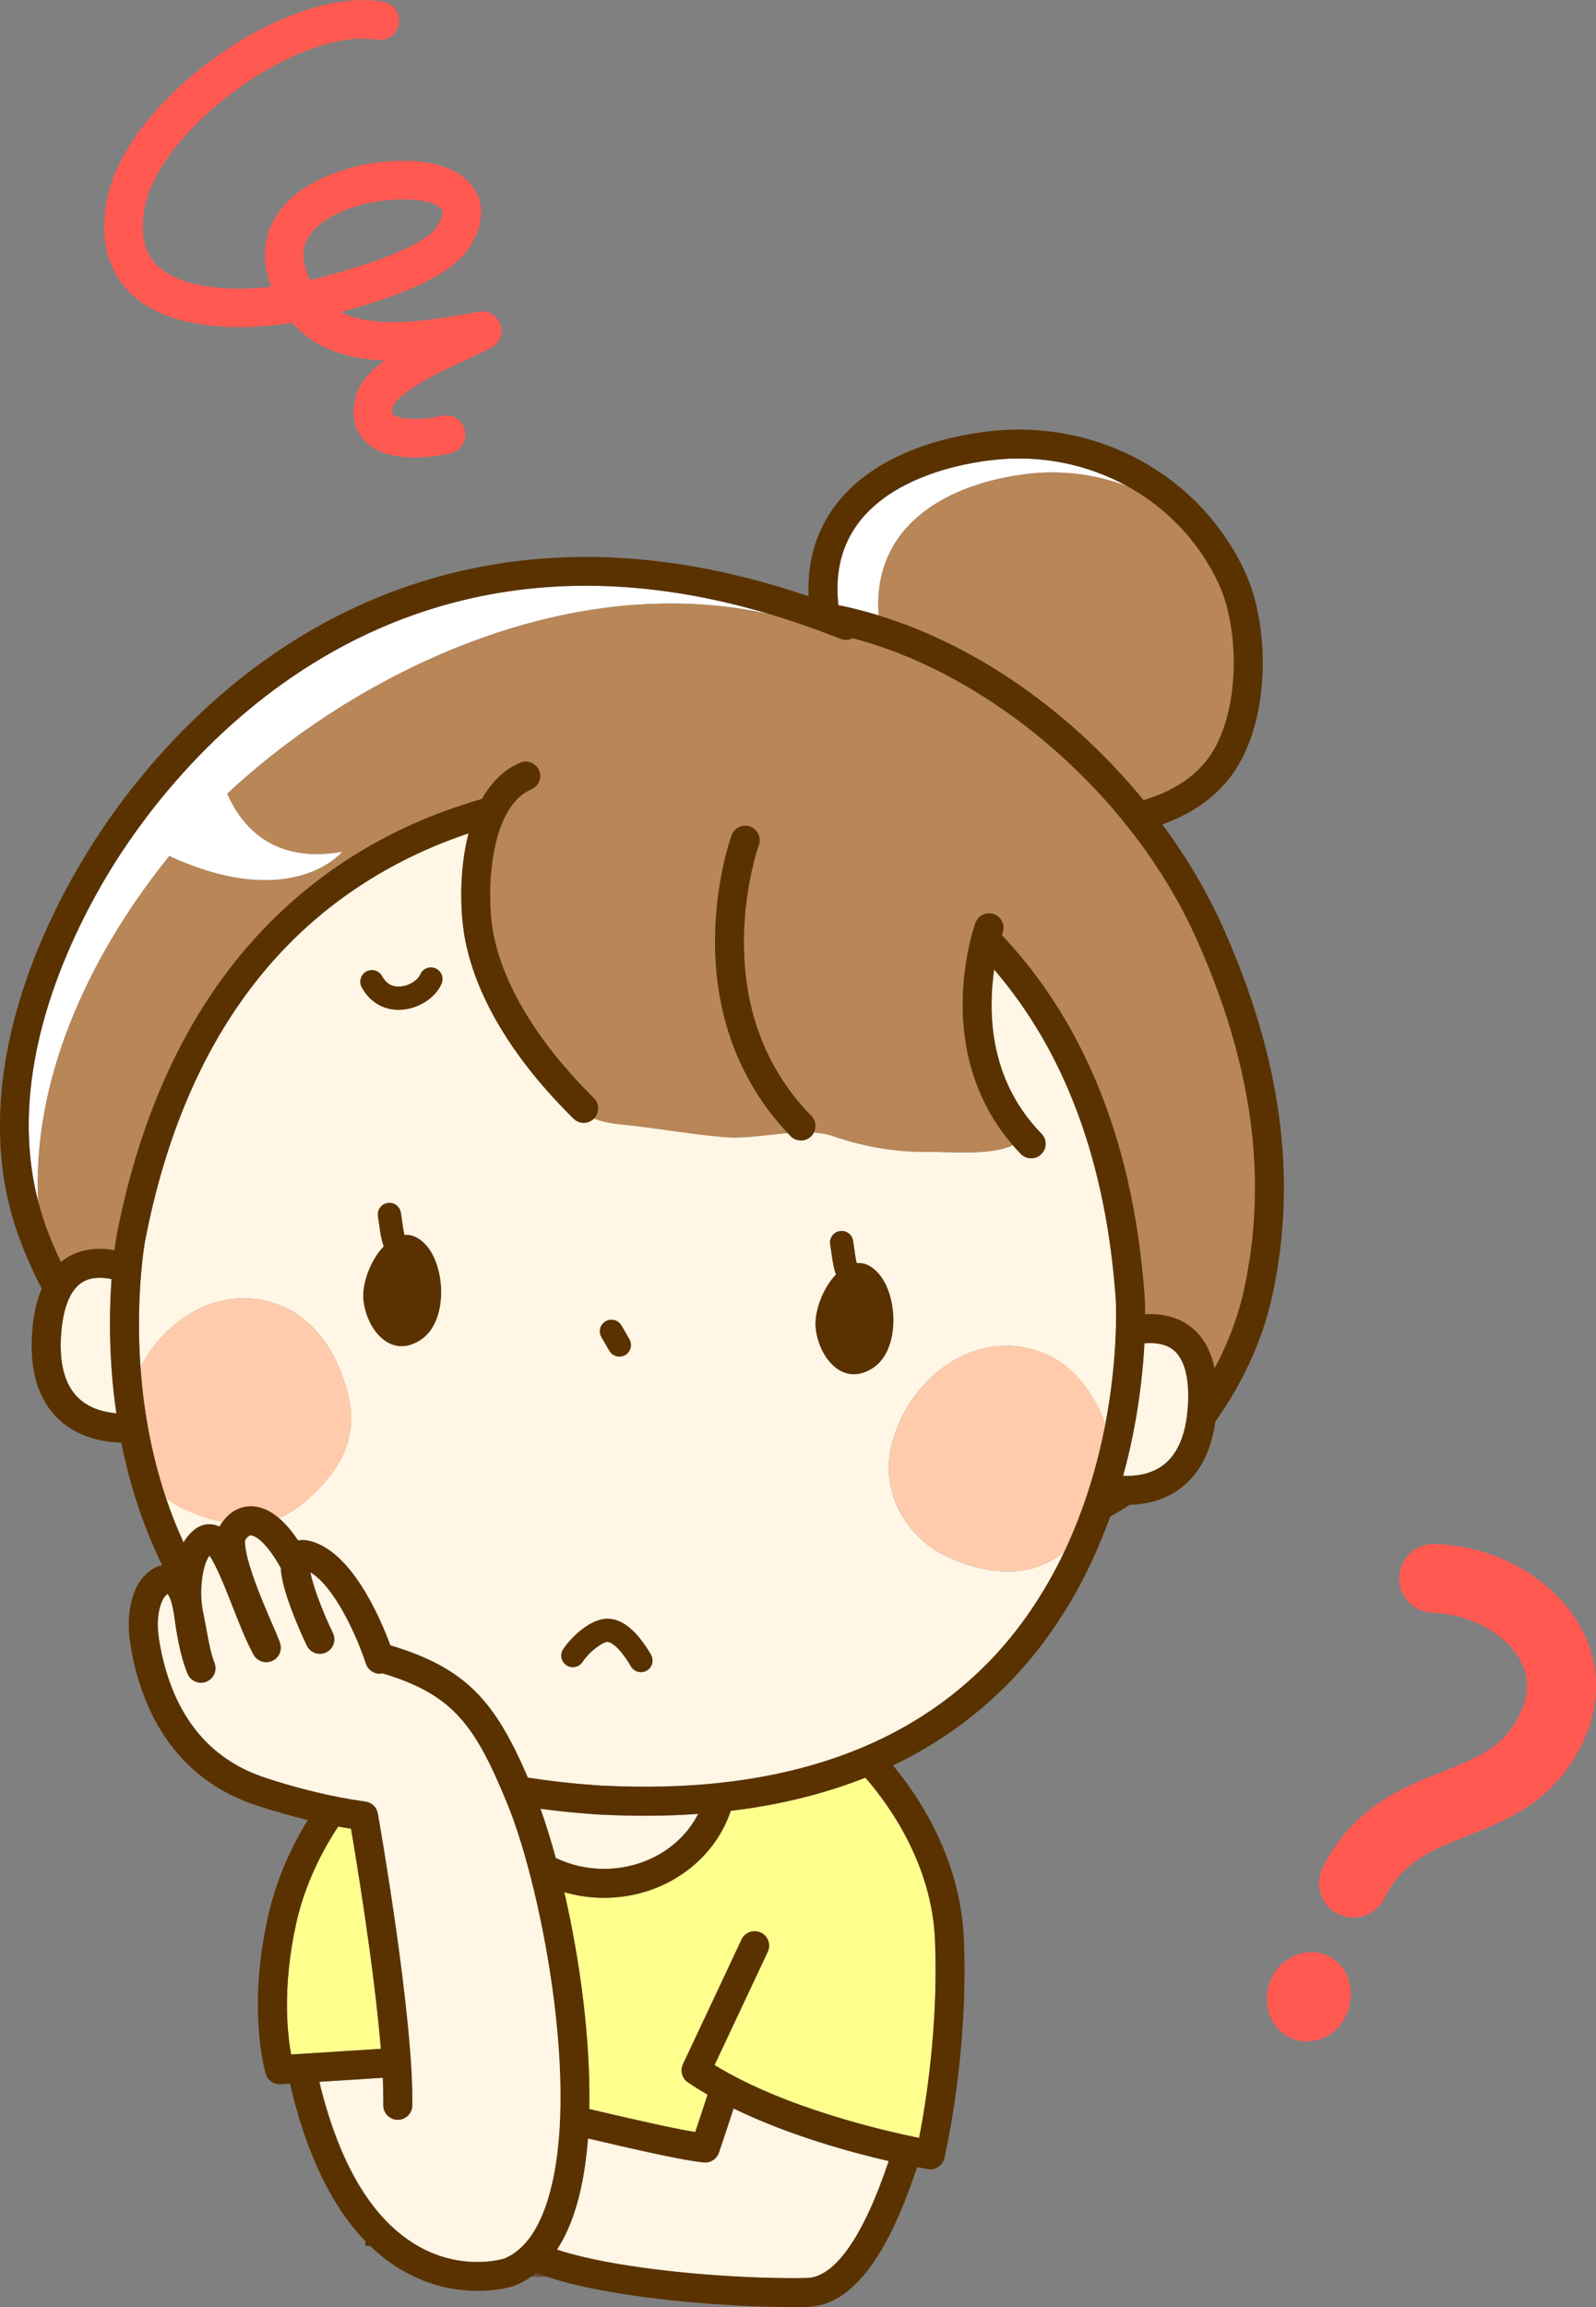
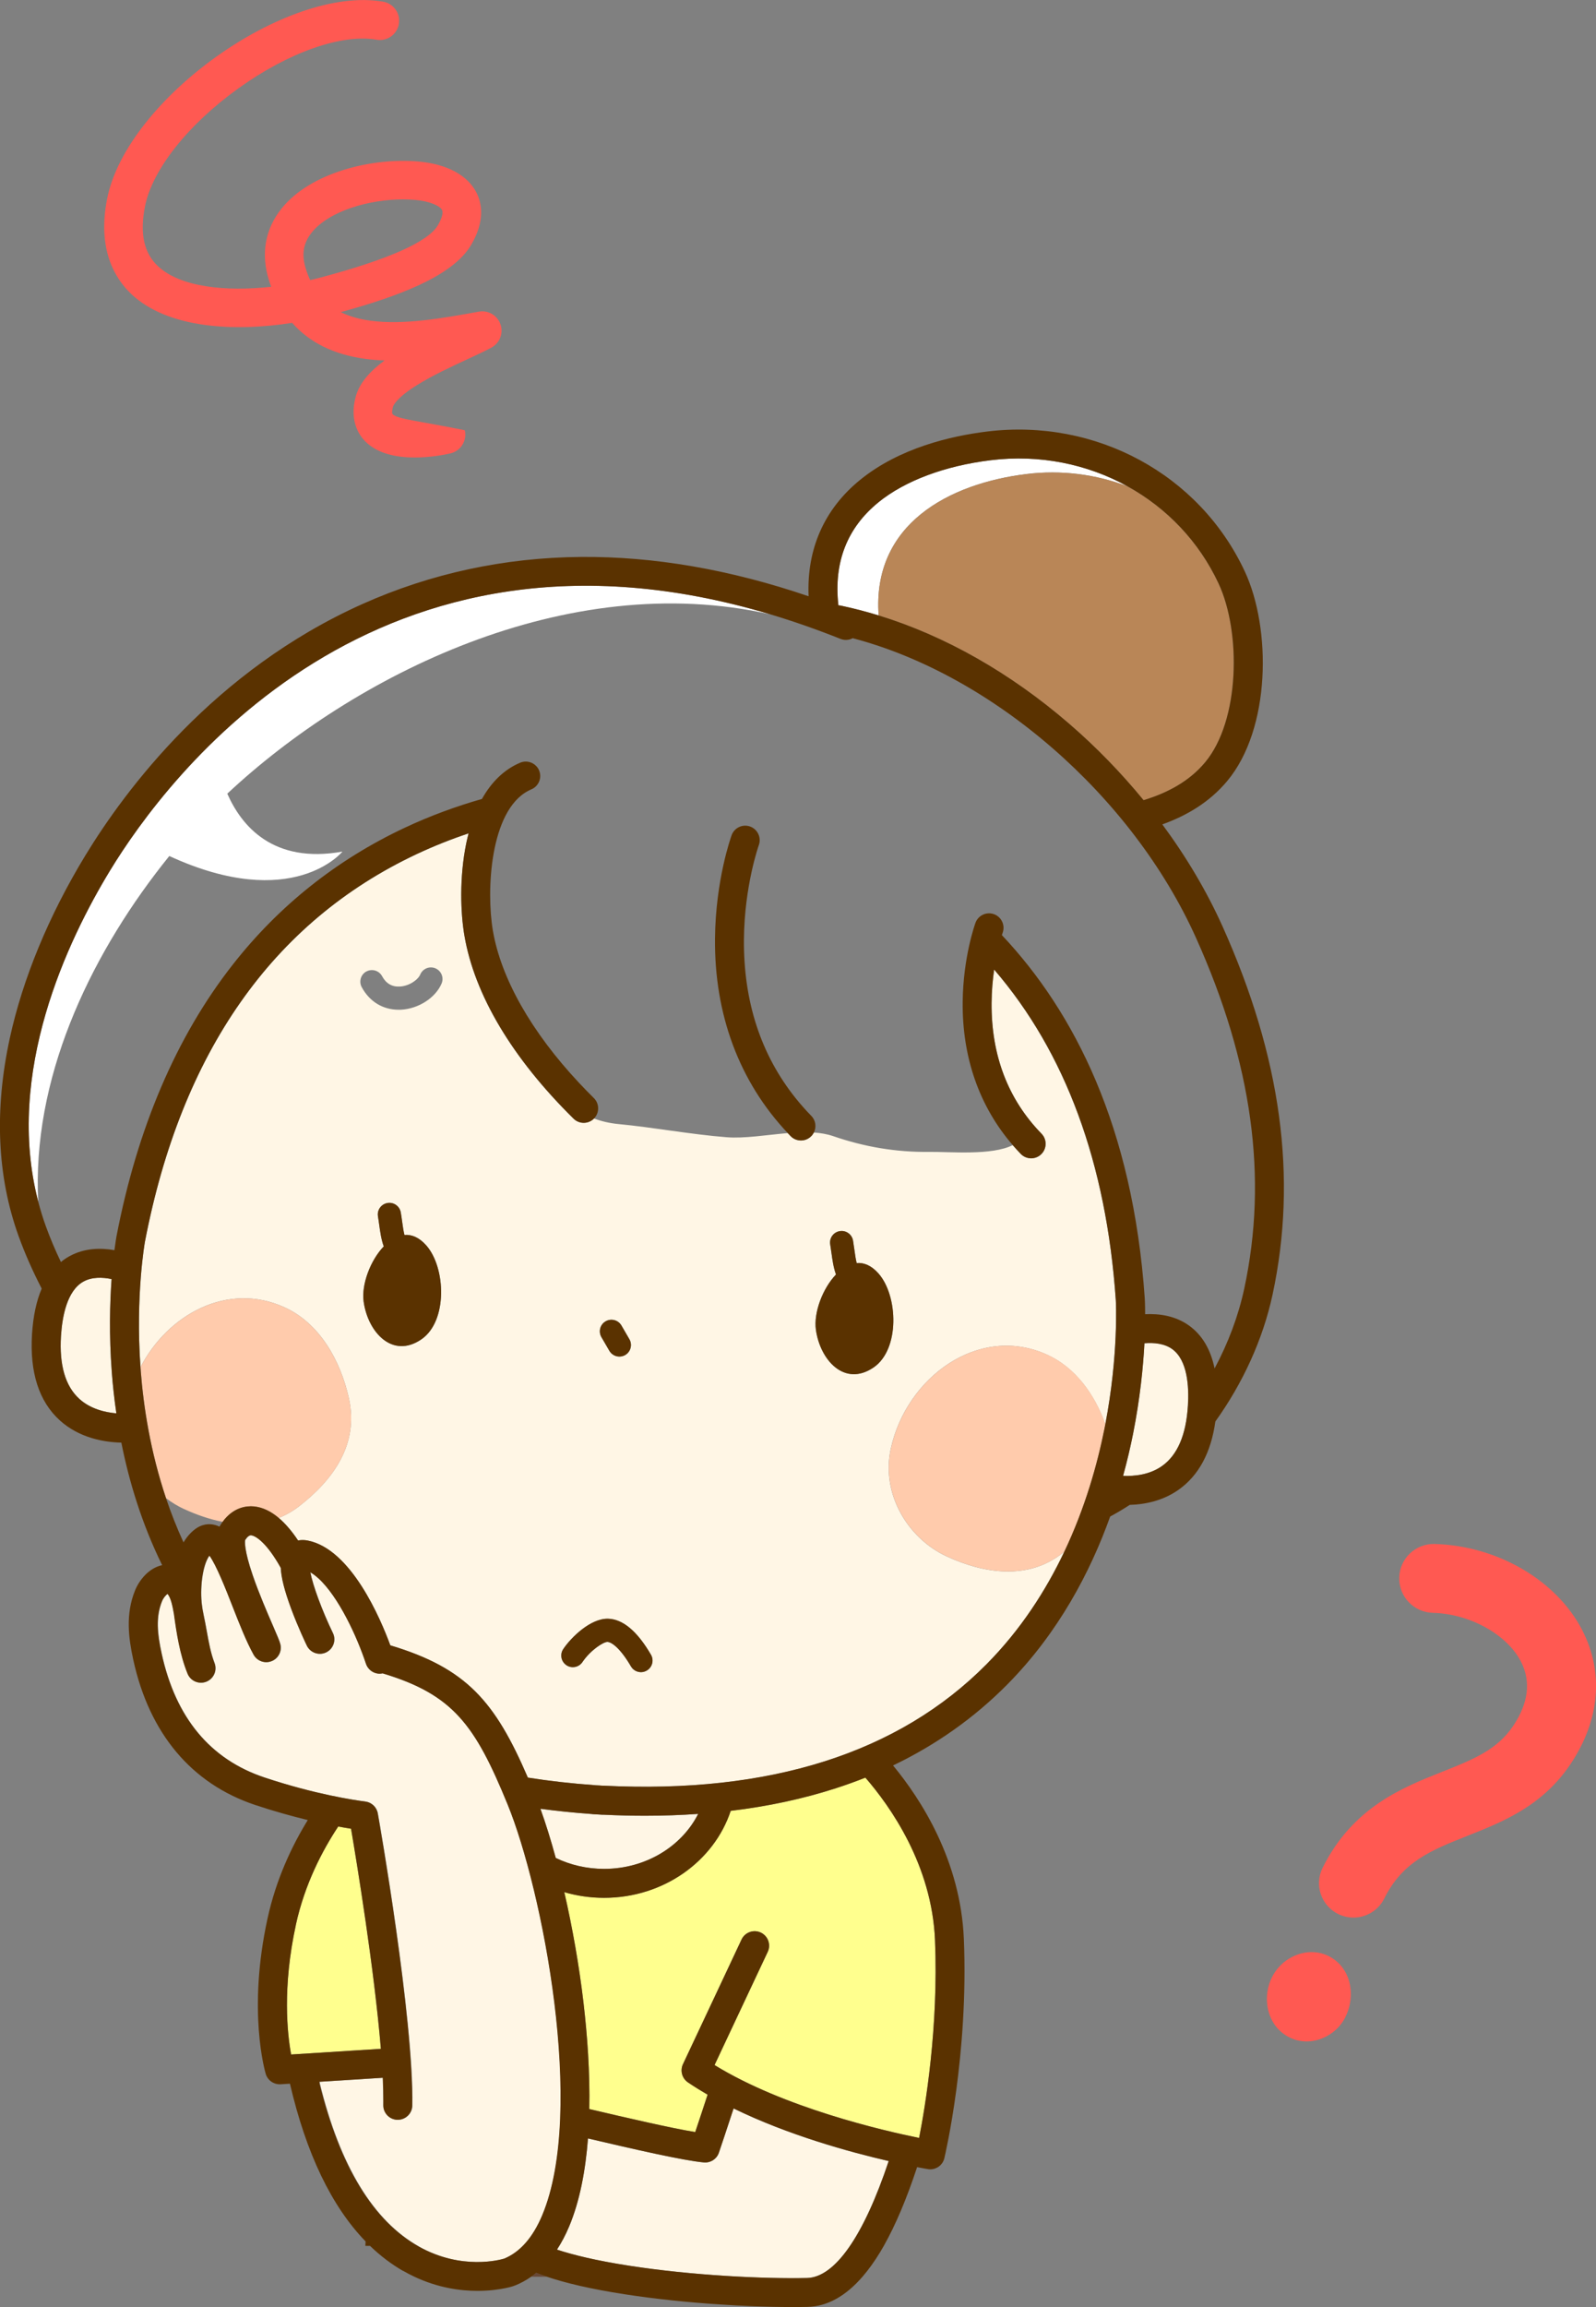
<svg xmlns="http://www.w3.org/2000/svg" width="72" height="104" viewBox="0 0 72 104" fill="none">
  <rect x="0" y="0" width="72" height="104" fill="#808080" stroke="none" />
  <g clip-path="url(#clip0_199_73074)">
    <path d="M37.715 80.609C36.238 81.087 34.654 81.428 32.965 81.629C32.216 83.898 29.938 85.551 27.251 85.551C26.626 85.551 26.023 85.46 25.457 85.295C25.824 86.891 26.128 88.617 26.324 90.283C26.324 90.294 26.327 90.304 26.327 90.315C26.492 91.731 26.618 93.405 26.584 95.073C28.31 95.477 30.271 95.931 31.363 96.111C31.54 95.583 31.734 94.998 31.922 94.424C31.616 94.248 31.319 94.063 31.034 93.87C30.769 93.69 30.673 93.342 30.81 93.051L32.45 89.565L33.453 87.43C33.606 87.104 33.995 86.964 34.321 87.117L34.343 87.128C34.654 87.288 34.786 87.665 34.635 87.985L32.235 93.089C35.36 95.012 39.841 96.046 41.463 96.375C41.738 94.981 42.344 91.38 42.18 87.459C42.039 84.065 40.154 81.415 39.038 80.13C38.607 80.302 38.165 80.461 37.713 80.606L37.715 80.609Z" fill="#FFFF8E" />
    <path d="M31.495 81.769C30.718 81.825 29.92 81.854 29.101 81.854C28.493 81.854 27.875 81.838 27.245 81.808C27.219 81.808 27.194 81.808 27.168 81.808C27.119 81.804 27.071 81.801 27.024 81.798L26.749 81.782C26.725 81.782 26.702 81.779 26.679 81.774C25.891 81.717 25.125 81.637 24.377 81.539C24.618 82.202 24.851 82.952 25.069 83.756C25.72 84.07 26.462 84.248 27.248 84.248C29.131 84.248 30.755 83.23 31.492 81.769H31.495Z" fill="#FFF6E5" />
    <path d="M24.195 102.46C24.12 102.52 24.045 102.577 23.969 102.631H24.665C24.497 102.574 24.341 102.517 24.195 102.46Z" fill="#684735" />
    <path d="M15.836 82.437C15.672 82.412 15.477 82.378 15.257 82.337C14.542 83.418 13.747 84.936 13.346 86.769C12.727 89.605 12.964 91.706 13.131 92.615L17.18 92.359C16.884 88.762 16.091 83.938 15.835 82.437H15.836Z" fill="#FFFF8E" />
    <path d="M32.431 97.041C32.334 97.327 32.054 97.508 31.752 97.481C30.826 97.395 28.622 96.891 26.524 96.4C26.413 97.837 26.157 99.219 25.674 100.369C25.513 100.754 25.329 101.101 25.125 101.411C25.839 101.647 26.874 101.903 28.372 102.135C31.227 102.579 34.465 102.733 36.405 102.69C37.666 102.662 38.96 100.8 40.09 97.419C38.332 97.014 35.559 96.252 33.092 95.047C32.777 96.011 32.494 96.848 32.429 97.041H32.431Z" fill="#FFF6E5" />
    <path d="M37.821 27.289C37.858 27.289 37.896 27.294 37.933 27.302C38.502 27.422 39.071 27.57 39.638 27.743C39.337 23.622 42.818 21.798 46.299 21.369C47.87 21.175 49.437 21.377 50.867 21.924C49.049 20.919 46.9 20.476 44.696 20.746C42.621 20.999 40.821 21.674 39.625 22.645C38.219 23.788 37.61 25.338 37.817 27.252C37.817 27.263 37.82 27.276 37.821 27.287V27.289Z" fill="white" />
    <path d="M46.299 21.371C42.818 21.8 39.339 23.623 39.638 27.745C42.626 28.665 45.563 30.328 48.219 32.615C49.438 33.666 50.572 34.833 51.589 36.073C52.675 35.742 53.648 35.224 54.36 34.372C55.943 32.48 55.989 28.483 54.973 26.306C54.085 24.407 52.632 22.901 50.867 21.925C49.435 21.379 47.87 21.177 46.299 21.371Z" fill="#B98657" />
    <path d="M7.639 38.589C13.209 41.149 15.448 38.389 15.448 38.389C12.313 38.952 10.89 37.225 10.254 35.777C15.925 30.474 25.527 25.613 34.77 27.697C16.957 22.353 7.528 35.029 4.965 39.241C3.05 42.389 0.207 48.357 1.727 54.177C1.717 54.008 1.709 53.842 1.706 53.673C1.592 48.181 4.235 42.799 7.638 38.588L7.639 38.589Z" fill="white" />
    <path d="M5.033 57.658C4.618 57.572 4.141 57.56 3.761 57.773C3.026 58.183 2.807 59.334 2.751 60.227C2.67 61.53 2.947 62.479 3.572 63.052C4.074 63.511 4.734 63.667 5.249 63.71C5.154 63.055 5.087 62.435 5.044 61.859C4.917 60.182 4.957 58.728 5.033 57.657V57.658Z" fill="#FFF6E5" />
    <path d="M52.891 60.823C52.535 60.562 52.053 60.518 51.627 60.553C51.571 61.616 51.433 63.029 51.115 64.632C50.997 65.223 50.851 65.861 50.665 66.53C51.181 66.552 51.864 66.481 52.423 66.085C53.115 65.595 53.506 64.686 53.587 63.384C53.643 62.491 53.567 61.321 52.889 60.823H52.891Z" fill="#FFF6E5" />
-     <path d="M7.489 67.533C7.711 68.196 7.974 68.865 8.281 69.533C8.417 69.302 8.591 69.095 8.809 68.932C9.082 68.727 9.407 68.663 9.72 68.752C9.784 68.77 9.846 68.793 9.904 68.822C9.917 68.797 9.931 68.773 9.946 68.749C9.979 68.696 10.012 68.647 10.046 68.601C9.451 68.487 8.86 68.283 8.301 68.022C8.015 67.891 7.742 67.724 7.489 67.533Z" fill="#FFF6E5" />
    <path d="M12.825 58.927C14.414 59.644 15.36 61.325 15.74 63.036C16.202 65.118 15.015 66.722 13.492 67.902C13.199 68.127 12.892 68.301 12.573 68.426C12.891 68.695 13.183 69.048 13.449 69.445C13.584 69.418 13.73 69.418 13.881 69.448C15.838 69.828 17.167 72.971 17.609 74.173C21.047 75.203 22.335 76.703 23.814 80.135C24.783 80.286 25.788 80.401 26.831 80.475C26.847 80.475 26.863 80.479 26.879 80.48L27.027 80.488H27.036L27.117 80.495C27.14 80.496 27.162 80.498 27.186 80.499H27.21C27.221 80.499 27.232 80.499 27.241 80.499C34.73 80.873 40.539 79.029 44.509 75.022C46.058 73.459 47.19 71.691 48.017 69.946C47.977 69.978 47.939 70.008 47.899 70.038C46.363 71.229 44.396 70.942 42.707 70.16C40.967 69.356 39.733 67.359 40.188 65.293C40.894 62.088 44.152 59.675 47.231 61.065C48.516 61.645 49.38 62.855 49.865 64.203C50.464 61.071 50.342 58.69 50.337 58.612C49.909 52.435 48.066 47.447 44.849 43.711C44.784 44.154 44.736 44.666 44.733 45.219C44.717 47.578 45.475 49.559 46.985 51.109C47.236 51.367 47.231 51.78 46.974 52.033C46.846 52.157 46.683 52.218 46.519 52.218C46.349 52.218 46.178 52.153 46.051 52.021C45.926 51.891 45.803 51.759 45.685 51.622C44.738 52.098 42.863 51.915 41.921 51.926C40.428 51.944 38.997 51.702 37.585 51.215C37.317 51.123 37.023 51.074 36.715 51.053C36.683 51.117 36.642 51.176 36.587 51.227C36.46 51.351 36.296 51.413 36.133 51.413C35.962 51.413 35.792 51.347 35.665 51.215C35.621 51.171 35.579 51.125 35.535 51.079C34.584 51.158 33.593 51.33 32.779 51.265C31.165 51.138 29.447 50.818 27.908 50.672C27.501 50.634 27.133 50.546 26.798 50.421C26.671 50.551 26.502 50.616 26.333 50.616C26.165 50.616 26.003 50.554 25.875 50.429C23.107 47.703 21.403 44.844 20.949 42.164C20.78 41.175 20.715 39.562 21.036 38.004C21.068 37.853 21.103 37.707 21.139 37.566C20.371 37.823 19.586 38.132 18.794 38.503C12.304 41.557 8.18 47.437 6.537 55.978C6.534 55.997 6.108 58.388 6.337 61.629C7.573 59.251 10.262 57.77 12.825 58.927ZM37.507 56.464C37.491 56.344 37.473 56.22 37.453 56.099C37.405 55.814 37.597 55.546 37.882 55.498C38.167 55.45 38.435 55.643 38.483 55.927C38.505 56.059 38.523 56.191 38.542 56.323C38.572 56.545 38.602 56.758 38.647 56.937C38.971 56.91 39.308 57.043 39.63 57.405C40.519 58.41 40.601 60.829 39.412 61.642C38.095 62.541 36.995 61.303 36.807 59.939C36.702 59.172 37.106 58.087 37.713 57.452C37.6 57.142 37.553 56.798 37.507 56.463V56.464ZM27.321 59.562C27.571 59.418 27.89 59.502 28.035 59.752L28.393 60.368C28.537 60.618 28.453 60.938 28.203 61.082C28.121 61.13 28.03 61.152 27.941 61.152C27.761 61.152 27.587 61.058 27.489 60.891L27.132 60.276C26.987 60.027 27.071 59.707 27.321 59.562ZM25.409 74.34C25.772 73.801 26.642 72.957 27.426 72.972C28.095 72.988 28.749 73.534 29.366 74.595C29.511 74.845 29.426 75.165 29.177 75.309C29.094 75.357 29.003 75.381 28.914 75.381C28.735 75.381 28.56 75.288 28.463 75.122C27.992 74.314 27.596 74.023 27.4 74.018H27.397C27.216 74.018 26.636 74.389 26.274 74.926C26.114 75.165 25.789 75.228 25.549 75.067C25.311 74.907 25.247 74.581 25.408 74.343L25.409 74.34ZM19.01 60.375C17.693 61.275 16.593 60.036 16.405 58.672C16.3 57.905 16.704 56.821 17.312 56.185C17.199 55.875 17.151 55.531 17.105 55.196C17.089 55.075 17.072 54.951 17.051 54.83C17.003 54.546 17.196 54.277 17.48 54.229C17.765 54.182 18.034 54.374 18.081 54.659C18.104 54.791 18.121 54.922 18.14 55.054C18.17 55.277 18.201 55.49 18.245 55.668C18.57 55.641 18.907 55.775 19.228 56.137C20.117 57.142 20.2 59.561 19.01 60.373V60.375ZM16.529 43.794C16.784 43.657 17.1 43.752 17.237 44.005C17.413 44.333 17.681 44.49 18.03 44.472C18.455 44.453 18.854 44.175 18.959 43.929C19.072 43.663 19.379 43.539 19.645 43.652C19.91 43.765 20.034 44.072 19.921 44.337C19.646 44.984 18.873 45.479 18.08 45.517C18.048 45.517 18.015 45.518 17.983 45.518C17.272 45.518 16.669 45.151 16.318 44.499C16.181 44.245 16.276 43.929 16.529 43.792V43.794Z" fill="#FFF6E5" />
    <path d="M27.49 60.893C27.587 61.06 27.762 61.154 27.941 61.154C28.03 61.154 28.121 61.132 28.204 61.084C28.453 60.939 28.538 60.62 28.393 60.37L28.035 59.753C27.89 59.504 27.571 59.419 27.321 59.564C27.071 59.709 26.987 60.028 27.132 60.278L27.49 60.893Z" fill="#5A3200" />
-     <path d="M17.983 45.52C18.015 45.52 18.048 45.52 18.08 45.518C18.872 45.482 19.646 44.986 19.921 44.339C20.034 44.073 19.91 43.767 19.645 43.654C19.379 43.541 19.072 43.665 18.959 43.93C18.854 44.177 18.457 44.455 18.03 44.474C17.681 44.49 17.413 44.333 17.237 44.007C17.1 43.752 16.784 43.659 16.529 43.795C16.275 43.932 16.181 44.248 16.318 44.503C16.669 45.154 17.272 45.522 17.983 45.522V45.52Z" fill="#5A3200" />
    <path d="M8.301 68.024C8.861 68.283 9.451 68.488 10.046 68.603C10.533 67.94 11.127 67.883 11.45 67.911C11.854 67.948 12.228 68.137 12.573 68.428C12.891 68.302 13.2 68.129 13.492 67.903C15.016 66.724 16.202 65.12 15.741 63.038C15.359 61.327 14.413 59.645 12.826 58.928C10.262 57.771 7.573 59.253 6.337 61.631C6.342 61.69 6.345 61.747 6.35 61.806C6.476 63.432 6.787 65.446 7.489 67.536C7.743 67.728 8.015 67.894 8.301 68.026V68.024Z" fill="#FFCBAC" />
    <path d="M47.234 61.063C44.157 59.674 40.897 62.087 40.191 65.291C39.735 67.358 40.97 69.355 42.71 70.159C44.398 70.941 46.365 71.227 47.903 70.037C47.942 70.006 47.98 69.975 48.02 69.944C48.96 67.964 49.507 66.01 49.827 64.419C49.841 64.346 49.855 64.273 49.87 64.2C49.385 62.853 48.52 61.642 47.236 61.062L47.234 61.063Z" fill="#FFCBAC" />
    <path d="M25.551 75.064C25.789 75.225 26.115 75.163 26.276 74.923C26.639 74.386 27.218 74.015 27.399 74.015H27.402C27.598 74.02 27.994 74.311 28.464 75.118C28.561 75.285 28.736 75.378 28.916 75.378C29.005 75.378 29.096 75.355 29.178 75.306C29.428 75.161 29.512 74.842 29.367 74.592C28.75 73.532 28.097 72.985 27.427 72.969C26.643 72.953 25.773 73.799 25.411 74.336C25.25 74.575 25.312 74.901 25.552 75.061L25.551 75.064Z" fill="#5A3200" />
-     <path d="M32.78 51.263C33.593 51.327 34.584 51.157 35.536 51.077C33.353 48.766 32.219 45.733 32.255 42.29C32.284 39.661 32.976 37.731 33.006 37.65C33.13 37.311 33.504 37.136 33.843 37.26C34.181 37.384 34.356 37.758 34.232 38.096C34.229 38.106 34.065 38.564 33.901 39.322C33.736 40.08 33.569 41.139 33.561 42.349C33.539 45.137 34.321 47.537 35.886 49.496C36.109 49.774 36.346 50.042 36.6 50.303C36.801 50.508 36.837 50.81 36.715 51.052C37.025 51.072 37.317 51.122 37.585 51.214C38.997 51.702 40.428 51.944 41.921 51.925C42.863 51.913 44.739 52.095 45.685 51.621C44.179 49.883 43.402 47.663 43.429 45.162C43.451 43.148 43.982 41.665 44.006 41.603C44.087 41.381 44.276 41.23 44.493 41.187C44.606 41.164 44.727 41.171 44.843 41.214C45.181 41.338 45.356 41.711 45.232 42.05C45.232 42.053 45.218 42.09 45.197 42.156C48.472 45.631 51.107 50.809 51.641 58.526V58.531C51.643 58.563 51.657 58.817 51.659 59.246C52.283 59.213 53.023 59.31 53.654 59.769C54.235 60.192 54.615 60.836 54.791 61.691C55.404 60.551 55.865 59.332 56.13 58.091C57.204 53.098 56.493 47.928 53.956 42.287C51.077 35.881 44.792 30.433 38.466 28.772C38.4 28.807 38.33 28.829 38.257 28.842C38.146 28.859 38.028 28.848 37.915 28.804C36.839 28.375 35.791 28.009 34.768 27.702C25.526 25.616 15.923 30.479 10.252 35.782C10.889 37.229 12.312 38.956 15.446 38.394C15.446 38.394 13.207 41.153 7.638 38.594C4.235 42.805 1.592 48.187 1.706 53.679C1.709 53.848 1.717 54.015 1.727 54.183C1.822 54.549 1.934 54.913 2.066 55.277C2.264 55.827 2.495 56.366 2.748 56.895C2.867 56.797 2.994 56.709 3.131 56.635C3.809 56.259 4.548 56.253 5.162 56.361C5.21 55.989 5.249 55.771 5.254 55.743C6.194 50.85 7.958 46.73 10.497 43.492C12.576 40.84 15.181 38.767 18.237 37.329C19.43 36.768 20.611 36.343 21.742 36.02C22.18 35.238 22.76 34.682 23.466 34.386C23.728 34.277 24.024 34.351 24.204 34.552C24.252 34.604 24.291 34.666 24.32 34.734C24.46 35.067 24.304 35.45 23.97 35.588C23.924 35.607 23.878 35.631 23.833 35.653C22.102 36.556 21.93 40.163 22.234 41.95C22.601 44.112 23.977 46.528 26.133 48.83C26.345 49.055 26.564 49.279 26.79 49.504C27.046 49.756 27.049 50.168 26.798 50.425C27.133 50.551 27.501 50.639 27.908 50.677C29.447 50.823 31.165 51.142 32.779 51.27L32.78 51.263Z" fill="#B98657" />
    <path d="M36.6 50.303C36.346 50.042 36.109 49.774 35.886 49.495C34.32 47.536 33.539 45.137 33.561 42.349C33.571 41.141 33.738 40.08 33.902 39.322C34.067 38.564 34.229 38.106 34.233 38.096C34.355 37.758 34.18 37.384 33.843 37.26C33.504 37.136 33.129 37.311 33.006 37.65C32.976 37.731 32.284 39.661 32.256 42.29C32.219 45.733 33.353 48.766 35.536 51.077C35.579 51.123 35.622 51.169 35.667 51.214C35.794 51.346 35.964 51.411 36.134 51.411C36.298 51.411 36.464 51.349 36.589 51.225C36.643 51.173 36.685 51.114 36.717 51.052C36.839 50.81 36.801 50.508 36.602 50.303H36.6Z" fill="#5A3200" />
    <path d="M36.807 59.939C36.993 61.303 38.095 62.541 39.412 61.642C40.602 60.83 40.519 58.41 39.63 57.406C39.309 57.043 38.971 56.91 38.647 56.937C38.602 56.758 38.572 56.544 38.542 56.323C38.525 56.193 38.505 56.059 38.483 55.927C38.435 55.643 38.168 55.45 37.882 55.498C37.597 55.546 37.405 55.814 37.453 56.099C37.473 56.221 37.489 56.344 37.507 56.465C37.553 56.8 37.601 57.143 37.714 57.453C37.108 58.087 36.702 59.173 36.807 59.941V59.939Z" fill="#5A3200" />
    <path d="M18.245 55.67C18.201 55.492 18.17 55.277 18.14 55.056C18.123 54.926 18.104 54.792 18.081 54.66C18.034 54.376 17.767 54.183 17.48 54.231C17.196 54.279 17.003 54.547 17.051 54.832C17.072 54.954 17.087 55.077 17.105 55.197C17.151 55.533 17.199 55.876 17.312 56.186C16.706 56.821 16.3 57.906 16.405 58.674C16.591 60.038 17.693 61.276 19.01 60.376C20.2 59.564 20.117 57.145 19.228 56.14C18.907 55.778 18.57 55.644 18.245 55.671V55.67Z" fill="#5A3200" />
    <path d="M22.744 101.821C22.703 101.837 22.663 101.859 22.627 101.884C22.663 101.859 22.703 101.838 22.744 101.821Z" fill="#FFF6E5" />
    <path d="M18.905 101.275C20.842 102.359 22.593 101.867 22.757 101.816C23.473 101.52 24.048 100.862 24.468 99.862C26.442 95.163 24.471 85.166 22.908 81.347C21.435 77.751 20.448 76.392 17.267 75.433C17.223 75.443 17.18 75.449 17.135 75.449C16.978 75.449 16.827 75.39 16.709 75.288C16.622 75.214 16.553 75.115 16.515 74.998C16.467 74.851 16.413 74.697 16.353 74.537C15.85 73.19 14.936 71.416 14.005 70.877C14.123 71.483 14.529 72.593 15.023 73.616C15.1 73.775 15.106 73.95 15.055 74.106C15.001 74.266 14.885 74.408 14.721 74.487C14.397 74.645 14.005 74.508 13.85 74.184C13.834 74.15 13.459 73.371 13.136 72.502C12.846 71.718 12.694 71.13 12.673 70.679C12.067 69.588 11.561 69.232 11.335 69.211C11.254 69.204 11.162 69.275 11.067 69.423C11.052 69.486 11.009 69.855 11.407 71.016C11.682 71.82 12.065 72.702 12.318 73.286C12.528 73.769 12.614 73.971 12.651 74.111C12.735 74.428 12.568 74.759 12.263 74.882C11.957 75.004 11.607 74.882 11.448 74.594C11.114 73.995 10.798 73.184 10.491 72.4C10.21 71.682 9.763 70.542 9.453 70.125C9.117 70.596 9.023 71.677 9.115 72.357L9.12 72.391C9.127 72.442 9.135 72.491 9.141 72.542C9.157 72.632 9.174 72.721 9.192 72.804C9.244 73.044 9.287 73.286 9.33 73.519C9.422 74.034 9.511 74.522 9.683 74.969C9.812 75.303 9.647 75.678 9.314 75.81C8.982 75.942 8.605 75.781 8.47 75.451C8.117 74.589 7.972 73.623 7.853 72.748C7.792 72.422 7.719 72.023 7.563 71.852C7.492 71.901 7.377 72.025 7.312 72.187C7.027 72.891 7.101 73.637 7.298 74.54C7.927 77.431 9.488 79.312 11.935 80.127C14.22 80.889 15.998 81.151 16.488 81.213C16.771 81.249 16.998 81.466 17.049 81.747C17.116 82.122 18.671 90.978 18.605 94.917C18.598 95.278 18.301 95.562 17.942 95.559C17.581 95.553 17.294 95.255 17.299 94.896C17.299 94.841 17.299 94.783 17.301 94.725C17.301 94.402 17.293 94.046 17.275 93.664L14.414 93.846C14.421 93.871 14.427 93.896 14.433 93.922C15.348 97.651 16.854 100.124 18.915 101.277L18.905 101.275Z" fill="#FFF6E5" />
    <path d="M18.186 102.367C18.355 102.464 18.524 102.552 18.691 102.63C19.755 103.132 20.76 103.27 21.544 103.27C22.1 103.27 22.544 103.2 22.819 103.143C22.942 103.118 23.035 103.092 23.091 103.076C23.145 103.061 23.193 103.043 23.237 103.024V103.027C23.497 102.922 23.738 102.789 23.967 102.63C24.045 102.576 24.12 102.518 24.193 102.458C24.339 102.515 24.495 102.573 24.664 102.63C25.503 102.913 26.637 103.185 28.17 103.421C29.586 103.641 31.092 103.792 32.498 103.884H32.509C32.987 103.916 33.455 103.941 33.902 103.959C34.57 103.986 35.195 103.998 35.75 103.998C35.991 103.998 36.219 103.997 36.432 103.992C37.314 103.973 38.145 103.514 38.911 102.63C39.181 102.317 39.445 101.953 39.7 101.533C39.757 101.438 39.814 101.339 39.872 101.239C40.403 100.299 40.905 99.11 41.373 97.692C41.648 97.746 41.82 97.775 41.859 97.781C41.896 97.788 41.933 97.791 41.968 97.791C42.265 97.791 42.532 97.588 42.602 97.289C42.647 97.1 43.699 92.596 43.482 87.406C43.334 83.861 41.541 81.099 40.288 79.585C42.235 78.652 43.957 77.434 45.444 75.932C47.748 73.603 49.186 70.866 50.083 68.363C50.382 68.202 50.678 68.027 50.967 67.838C51.64 67.819 52.448 67.663 53.165 67.159C54.074 66.52 54.633 65.485 54.828 64.079C56.057 62.367 56.972 60.389 57.408 58.364C58.541 53.09 57.802 47.656 55.148 41.751C54.442 40.182 53.523 38.632 52.436 37.163C53.548 36.763 54.569 36.157 55.361 35.21C57.331 32.856 57.36 28.336 56.154 25.755C54.114 21.385 49.444 18.853 44.536 19.452C42.898 19.652 40.573 20.193 38.8 21.634C37.182 22.949 36.387 24.755 36.478 26.879C32.943 25.674 29.498 25.078 26.209 25.106C22.752 25.135 19.435 25.849 16.348 27.23C9.653 30.225 5.642 35.618 3.849 38.565C2.204 41.268 1.026 44.115 0.442 46.801C-0.262 50.039 -0.129 53.039 0.837 55.717C1.132 56.536 1.487 57.324 1.881 58.089C1.641 58.65 1.495 59.337 1.444 60.149C1.338 61.872 1.759 63.176 2.697 64.028C3.588 64.835 4.725 65.015 5.474 65.032C5.821 66.775 6.393 68.679 7.315 70.555C6.698 70.688 6.271 71.252 6.091 71.698C5.658 72.771 5.797 73.831 6.011 74.816C6.735 78.142 8.637 80.407 11.511 81.366C12.384 81.656 13.188 81.877 13.885 82.046C13.18 83.19 12.458 84.697 12.067 86.494C11.159 90.652 11.956 93.38 11.989 93.493C12.072 93.769 12.328 93.957 12.614 93.957C12.629 93.957 12.641 93.957 12.655 93.957L13.08 93.93C13.813 97.079 14.958 99.46 16.493 101.042C16.49 101.108 16.486 101.175 16.483 101.242H16.693C17.156 101.689 17.654 102.065 18.183 102.371L18.186 102.367ZM22.625 101.884C22.663 101.859 22.703 101.837 22.743 101.821C22.7 101.838 22.662 101.859 22.625 101.884ZM36.406 102.689C34.465 102.731 31.227 102.577 28.374 102.134C26.876 101.902 25.841 101.646 25.127 101.409C25.33 101.099 25.513 100.752 25.675 100.368C26.159 99.217 26.415 97.837 26.526 96.398C28.625 96.89 30.829 97.395 31.753 97.479C32.054 97.506 32.335 97.325 32.432 97.039C32.498 96.847 32.781 96.009 33.095 95.046C35.562 96.251 38.335 97.012 40.093 97.417C38.964 100.799 37.669 102.66 36.408 102.689H36.406ZM42.181 87.46C42.344 91.382 41.739 94.982 41.464 96.376C39.841 96.047 35.36 95.014 32.235 93.091L34.635 87.986C34.784 87.667 34.654 87.29 34.344 87.129L34.322 87.118C33.995 86.966 33.606 87.106 33.453 87.431L32.45 89.566L30.81 93.052C30.673 93.343 30.769 93.69 31.034 93.871C31.319 94.063 31.616 94.248 31.922 94.426C31.736 95 31.542 95.585 31.364 96.112C30.271 95.933 28.31 95.478 26.585 95.074C26.618 93.407 26.493 91.733 26.327 90.317C26.327 90.305 26.324 90.296 26.324 90.285C26.128 88.619 25.825 86.894 25.457 85.297C26.023 85.462 26.626 85.553 27.251 85.553C29.937 85.553 32.214 83.899 32.965 81.631C34.654 81.429 36.238 81.087 37.715 80.611C38.167 80.464 38.607 80.307 39.04 80.135C40.156 81.42 42.041 84.068 42.182 87.463L42.181 87.46ZM25.073 83.755C24.853 82.95 24.621 82.2 24.381 81.537C25.128 81.637 25.895 81.717 26.682 81.772C26.704 81.776 26.728 81.779 26.752 81.781L27.027 81.796C27.075 81.799 27.124 81.803 27.172 81.806C27.197 81.806 27.223 81.808 27.248 81.806C27.878 81.836 28.496 81.852 29.104 81.852C29.923 81.852 30.721 81.823 31.499 81.768C30.761 83.229 29.136 84.246 27.254 84.246C26.467 84.246 25.726 84.068 25.076 83.755H25.073ZM53.589 63.384C53.508 64.687 53.117 65.595 52.425 66.085C51.865 66.482 51.183 66.552 50.666 66.53C50.851 65.861 50.999 65.222 51.117 64.632C51.435 63.029 51.573 61.615 51.629 60.553C52.055 60.516 52.537 60.561 52.893 60.823C53.57 61.321 53.647 62.491 53.591 63.384H53.589ZM39.627 22.645C40.823 21.674 42.623 20.999 44.698 20.746C46.902 20.477 49.051 20.919 50.868 21.924C52.634 22.9 54.087 24.405 54.974 26.305C55.991 28.483 55.946 32.479 54.362 34.37C53.648 35.222 52.677 35.741 51.59 36.071C50.574 34.831 49.44 33.665 48.221 32.614C45.565 30.325 42.628 28.662 39.639 27.743C39.072 27.569 38.504 27.421 37.935 27.302C37.897 27.294 37.86 27.29 37.823 27.289C37.823 27.278 37.82 27.265 37.819 27.254C37.613 25.34 38.221 23.79 39.627 22.647V22.645ZM3.572 63.053C2.945 62.483 2.67 61.532 2.751 60.229C2.807 59.335 3.026 58.184 3.761 57.774C4.141 57.561 4.618 57.574 5.033 57.66C4.957 58.731 4.917 60.186 5.044 61.863C5.087 62.437 5.154 63.058 5.25 63.713C4.734 63.669 4.074 63.514 3.572 63.055V63.053ZM6.35 61.804C6.345 61.745 6.342 61.688 6.337 61.629C6.108 58.388 6.535 55.995 6.538 55.978C8.179 47.437 12.303 41.557 18.794 38.503C19.586 38.132 20.372 37.822 21.14 37.566C21.103 37.709 21.068 37.853 21.036 38.004C20.715 39.562 20.78 41.174 20.949 42.164C21.404 44.844 23.108 47.701 25.876 50.429C26.003 50.554 26.168 50.616 26.334 50.616C26.499 50.616 26.671 50.551 26.798 50.422C27.049 50.165 27.046 49.752 26.79 49.499C26.564 49.276 26.345 49.05 26.133 48.825C23.975 46.525 22.601 44.107 22.234 41.945C21.93 40.158 22.103 36.551 23.834 35.648C23.878 35.625 23.923 35.602 23.97 35.583C24.303 35.443 24.459 35.062 24.32 34.73C24.292 34.66 24.252 34.599 24.204 34.547C24.023 34.347 23.729 34.27 23.466 34.382C22.76 34.679 22.18 35.234 21.742 36.016C20.612 36.338 19.43 36.763 18.237 37.324C15.181 38.763 12.576 40.835 10.498 43.487C7.958 46.725 6.194 50.845 5.254 55.738C5.25 55.768 5.21 55.984 5.162 56.356C4.548 56.248 3.809 56.255 3.131 56.63C2.995 56.704 2.867 56.793 2.748 56.89C2.495 56.361 2.265 55.822 2.066 55.272C1.935 54.91 1.823 54.544 1.727 54.178C0.207 48.357 3.049 42.39 4.965 39.243C7.528 35.03 16.957 22.355 34.77 27.699C35.791 28.006 36.84 28.371 37.917 28.8C38.03 28.845 38.146 28.856 38.259 28.839C38.332 28.828 38.402 28.804 38.467 28.769C44.794 30.43 51.078 35.876 53.958 42.283C56.495 47.925 57.206 53.094 56.132 58.087C55.865 59.329 55.404 60.548 54.793 61.688C54.617 60.833 54.237 60.189 53.656 59.766C53.026 59.307 52.285 59.211 51.66 59.243C51.66 58.814 51.645 58.559 51.643 58.528V58.523C51.107 50.805 48.472 45.626 45.197 42.153C45.218 42.086 45.231 42.05 45.233 42.047C45.355 41.708 45.18 41.334 44.843 41.211C44.727 41.168 44.606 41.161 44.493 41.184C44.277 41.226 44.087 41.377 44.006 41.6C43.984 41.662 43.451 43.145 43.429 45.159C43.402 47.66 44.181 49.882 45.686 51.618C45.803 51.753 45.924 51.886 46.051 52.017C46.179 52.149 46.349 52.214 46.519 52.214C46.683 52.214 46.848 52.152 46.974 52.028C47.231 51.777 47.238 51.363 46.985 51.104C45.474 49.554 44.717 47.574 44.733 45.215C44.736 44.662 44.786 44.15 44.849 43.706C48.068 47.442 49.91 52.428 50.337 58.607C50.342 58.685 50.465 61.068 49.865 64.198C49.851 64.271 49.838 64.343 49.822 64.417C49.502 66.008 48.955 67.962 48.016 69.943C47.187 71.688 46.055 73.456 44.507 75.018C40.538 79.026 34.729 80.87 27.24 80.496C27.229 80.496 27.218 80.496 27.208 80.496H27.184C27.162 80.496 27.14 80.493 27.116 80.491L27.035 80.485H27.025L26.877 80.477C26.861 80.475 26.846 80.474 26.83 80.472C25.787 80.399 24.781 80.285 23.813 80.132C22.334 76.7 21.046 75.2 17.608 74.169C17.167 72.968 15.836 69.825 13.88 69.445C13.727 69.415 13.583 69.415 13.447 69.442C13.182 69.044 12.889 68.692 12.571 68.423C12.226 68.132 11.851 67.943 11.448 67.906C11.126 67.878 10.531 67.935 10.044 68.598C10.011 68.644 9.976 68.693 9.944 68.746C9.93 68.769 9.915 68.793 9.903 68.819C9.842 68.79 9.782 68.766 9.718 68.749C9.405 68.66 9.082 68.723 8.807 68.928C8.589 69.092 8.416 69.299 8.279 69.529C7.972 68.862 7.71 68.192 7.487 67.53C6.786 65.439 6.474 63.425 6.348 61.799L6.35 61.804ZM13.347 86.769C13.748 84.934 14.542 83.418 15.259 82.337C15.478 82.378 15.674 82.412 15.838 82.437C16.092 83.938 16.886 88.762 17.183 92.359L13.134 92.615C12.966 91.704 12.729 89.605 13.349 86.769H13.347ZM14.424 93.92C14.418 93.895 14.411 93.869 14.405 93.844L17.266 93.663C17.283 94.044 17.293 94.4 17.291 94.723C17.291 94.78 17.291 94.838 17.29 94.895C17.283 95.255 17.571 95.553 17.932 95.558C18.291 95.561 18.59 95.276 18.595 94.915C18.662 90.976 17.107 82.121 17.04 81.746C16.991 81.464 16.763 81.248 16.479 81.211C15.989 81.149 14.211 80.887 11.926 80.126C9.478 79.31 7.918 77.43 7.288 74.538C7.091 73.635 7.02 72.89 7.303 72.186C7.368 72.023 7.484 71.9 7.554 71.85C7.71 72.022 7.785 72.421 7.843 72.747C7.963 73.619 8.109 74.586 8.46 75.449C8.596 75.78 8.972 75.94 9.305 75.808C9.637 75.676 9.803 75.301 9.674 74.967C9.502 74.521 9.415 74.034 9.321 73.518C9.279 73.284 9.235 73.042 9.182 72.802C9.165 72.72 9.147 72.631 9.131 72.54C9.125 72.489 9.117 72.44 9.111 72.389L9.106 72.356C9.014 71.675 9.106 70.594 9.443 70.124C9.753 70.539 10.2 71.678 10.482 72.399C10.789 73.182 11.107 73.991 11.439 74.592C11.6 74.88 11.948 75.004 12.253 74.88C12.559 74.758 12.724 74.427 12.641 74.109C12.605 73.969 12.517 73.767 12.309 73.284C12.056 72.701 11.674 71.82 11.398 71.014C11 69.854 11.045 69.485 11.057 69.421C11.153 69.273 11.245 69.204 11.326 69.21C11.552 69.231 12.058 69.587 12.664 70.677C12.686 71.129 12.837 71.717 13.126 72.5C13.447 73.371 13.824 74.15 13.84 74.182C13.998 74.506 14.387 74.643 14.712 74.486C14.877 74.405 14.993 74.265 15.046 74.104C15.098 73.948 15.092 73.774 15.014 73.615C14.519 72.591 14.114 71.481 13.996 70.876C14.927 71.415 15.842 73.189 16.343 74.535C16.404 74.696 16.458 74.851 16.506 74.996C16.544 75.114 16.614 75.211 16.7 75.287C16.817 75.389 16.968 75.448 17.126 75.448C17.169 75.448 17.213 75.441 17.258 75.432C20.44 76.39 21.426 77.749 22.899 81.345C24.463 85.165 26.432 95.162 24.459 99.861C24.039 100.861 23.463 101.517 22.747 101.814C22.584 101.864 20.833 102.356 18.896 101.274C16.835 100.121 15.329 97.648 14.414 93.919L14.424 93.92Z" fill="#5A3200" />
    <path d="M60.367 86.281C60.59 86.39 60.825 86.443 61.057 86.443C61.628 86.443 62.179 86.126 62.449 85.581C63.276 83.918 64.57 83.405 66.208 82.755C67.788 82.129 69.578 81.418 70.844 79.533C72.178 77.546 72.366 75.395 71.374 73.476C70.214 71.232 67.54 69.676 64.717 69.601C63.858 69.579 63.147 70.254 63.123 71.111C63.101 71.968 63.777 72.68 64.634 72.704C66.304 72.747 67.978 73.672 68.613 74.901C69.074 75.794 68.956 76.77 68.263 77.803C67.535 78.887 66.444 79.321 65.062 79.87C63.262 80.584 61.023 81.472 59.666 84.2C59.284 84.968 59.598 85.899 60.366 86.281H60.367Z" fill="#FF5952" />
    <path d="M57.158 90.239C57.197 90.964 57.587 91.569 58.201 91.859C58.438 91.972 58.692 92.026 58.947 92.026C59.344 92.026 59.748 91.892 60.105 91.63C60.351 91.448 60.55 91.213 60.694 90.929V90.924C61.067 90.201 61.065 89.121 60.348 88.46C59.748 87.907 58.88 87.845 58.136 88.303C57.489 88.702 57.113 89.442 57.156 90.236L57.158 90.239Z" fill="#FF5952" />
-     <path d="M5.933 13.265C7.583 14.81 10.574 14.961 13.18 14.554C13.964 15.445 15.07 15.988 16.483 16.179C16.767 16.217 17.056 16.239 17.347 16.25C16.676 16.743 16.205 17.279 16.041 17.904C15.763 18.962 16.188 19.6 16.466 19.886C17.032 20.469 17.924 20.623 18.716 20.623C19.452 20.623 20.101 20.488 20.318 20.439C20.785 20.331 21.078 19.862 20.968 19.395C20.858 18.927 20.391 18.635 19.923 18.745C18.924 18.977 17.932 18.899 17.714 18.673C17.673 18.632 17.69 18.479 17.725 18.347C17.741 18.285 17.87 17.947 18.815 17.358C19.508 16.926 20.384 16.519 21.089 16.193C21.513 15.996 21.881 15.826 22.169 15.67C22.546 15.468 22.719 15.022 22.577 14.618C22.436 14.214 22.022 13.973 21.601 14.049L21.515 14.065C19.966 14.343 18.212 14.659 16.717 14.457C16.202 14.387 15.757 14.26 15.373 14.071C17.857 13.388 20.399 12.488 21.251 11.046C21.895 9.956 21.738 9.156 21.491 8.676C21.086 7.889 20.154 7.393 18.866 7.28C16.795 7.099 14.012 7.768 12.703 9.399C11.956 10.329 11.76 11.451 12.136 12.644C12.166 12.741 12.198 12.835 12.233 12.928C10.205 13.151 8.146 12.955 7.125 11.998C6.49 11.404 6.299 10.522 6.541 9.301C6.87 7.649 8.484 5.611 10.757 3.982C13.021 2.357 15.408 1.518 16.988 1.791C17.461 1.874 17.912 1.556 17.994 1.083C18.077 0.609 17.759 0.159 17.285 0.076C12.94 -0.677 5.725 4.47 4.833 8.957C4.38 11.24 5.181 12.559 5.933 13.264V13.265ZM14.06 10.485C14.849 9.503 16.668 8.988 18.182 8.988C18.363 8.988 18.541 8.996 18.713 9.01C19.427 9.072 19.852 9.291 19.942 9.468C20.004 9.588 19.931 9.852 19.753 10.156C19.314 10.898 17.541 11.688 14.486 12.504C14.325 12.547 14.16 12.588 13.993 12.626C13.918 12.467 13.853 12.297 13.797 12.118C13.595 11.48 13.68 10.96 14.061 10.485H14.06Z" fill="#FF5952" />
+     <path d="M5.933 13.265C7.583 14.81 10.574 14.961 13.18 14.554C13.964 15.445 15.07 15.988 16.483 16.179C16.767 16.217 17.056 16.239 17.347 16.25C16.676 16.743 16.205 17.279 16.041 17.904C15.763 18.962 16.188 19.6 16.466 19.886C17.032 20.469 17.924 20.623 18.716 20.623C19.452 20.623 20.101 20.488 20.318 20.439C20.785 20.331 21.078 19.862 20.968 19.395C18.924 18.977 17.932 18.899 17.714 18.673C17.673 18.632 17.69 18.479 17.725 18.347C17.741 18.285 17.87 17.947 18.815 17.358C19.508 16.926 20.384 16.519 21.089 16.193C21.513 15.996 21.881 15.826 22.169 15.67C22.546 15.468 22.719 15.022 22.577 14.618C22.436 14.214 22.022 13.973 21.601 14.049L21.515 14.065C19.966 14.343 18.212 14.659 16.717 14.457C16.202 14.387 15.757 14.26 15.373 14.071C17.857 13.388 20.399 12.488 21.251 11.046C21.895 9.956 21.738 9.156 21.491 8.676C21.086 7.889 20.154 7.393 18.866 7.28C16.795 7.099 14.012 7.768 12.703 9.399C11.956 10.329 11.76 11.451 12.136 12.644C12.166 12.741 12.198 12.835 12.233 12.928C10.205 13.151 8.146 12.955 7.125 11.998C6.49 11.404 6.299 10.522 6.541 9.301C6.87 7.649 8.484 5.611 10.757 3.982C13.021 2.357 15.408 1.518 16.988 1.791C17.461 1.874 17.912 1.556 17.994 1.083C18.077 0.609 17.759 0.159 17.285 0.076C12.94 -0.677 5.725 4.47 4.833 8.957C4.38 11.24 5.181 12.559 5.933 13.264V13.265ZM14.06 10.485C14.849 9.503 16.668 8.988 18.182 8.988C18.363 8.988 18.541 8.996 18.713 9.01C19.427 9.072 19.852 9.291 19.942 9.468C20.004 9.588 19.931 9.852 19.753 10.156C19.314 10.898 17.541 11.688 14.486 12.504C14.325 12.547 14.16 12.588 13.993 12.626C13.918 12.467 13.853 12.297 13.797 12.118C13.595 11.48 13.68 10.96 14.061 10.485H14.06Z" fill="#FF5952" />
  </g>
  <defs>
    <clipPath id="clip0_199_73074">
      <rect width="72" height="104" fill="white" />
    </clipPath>
  </defs>
</svg>